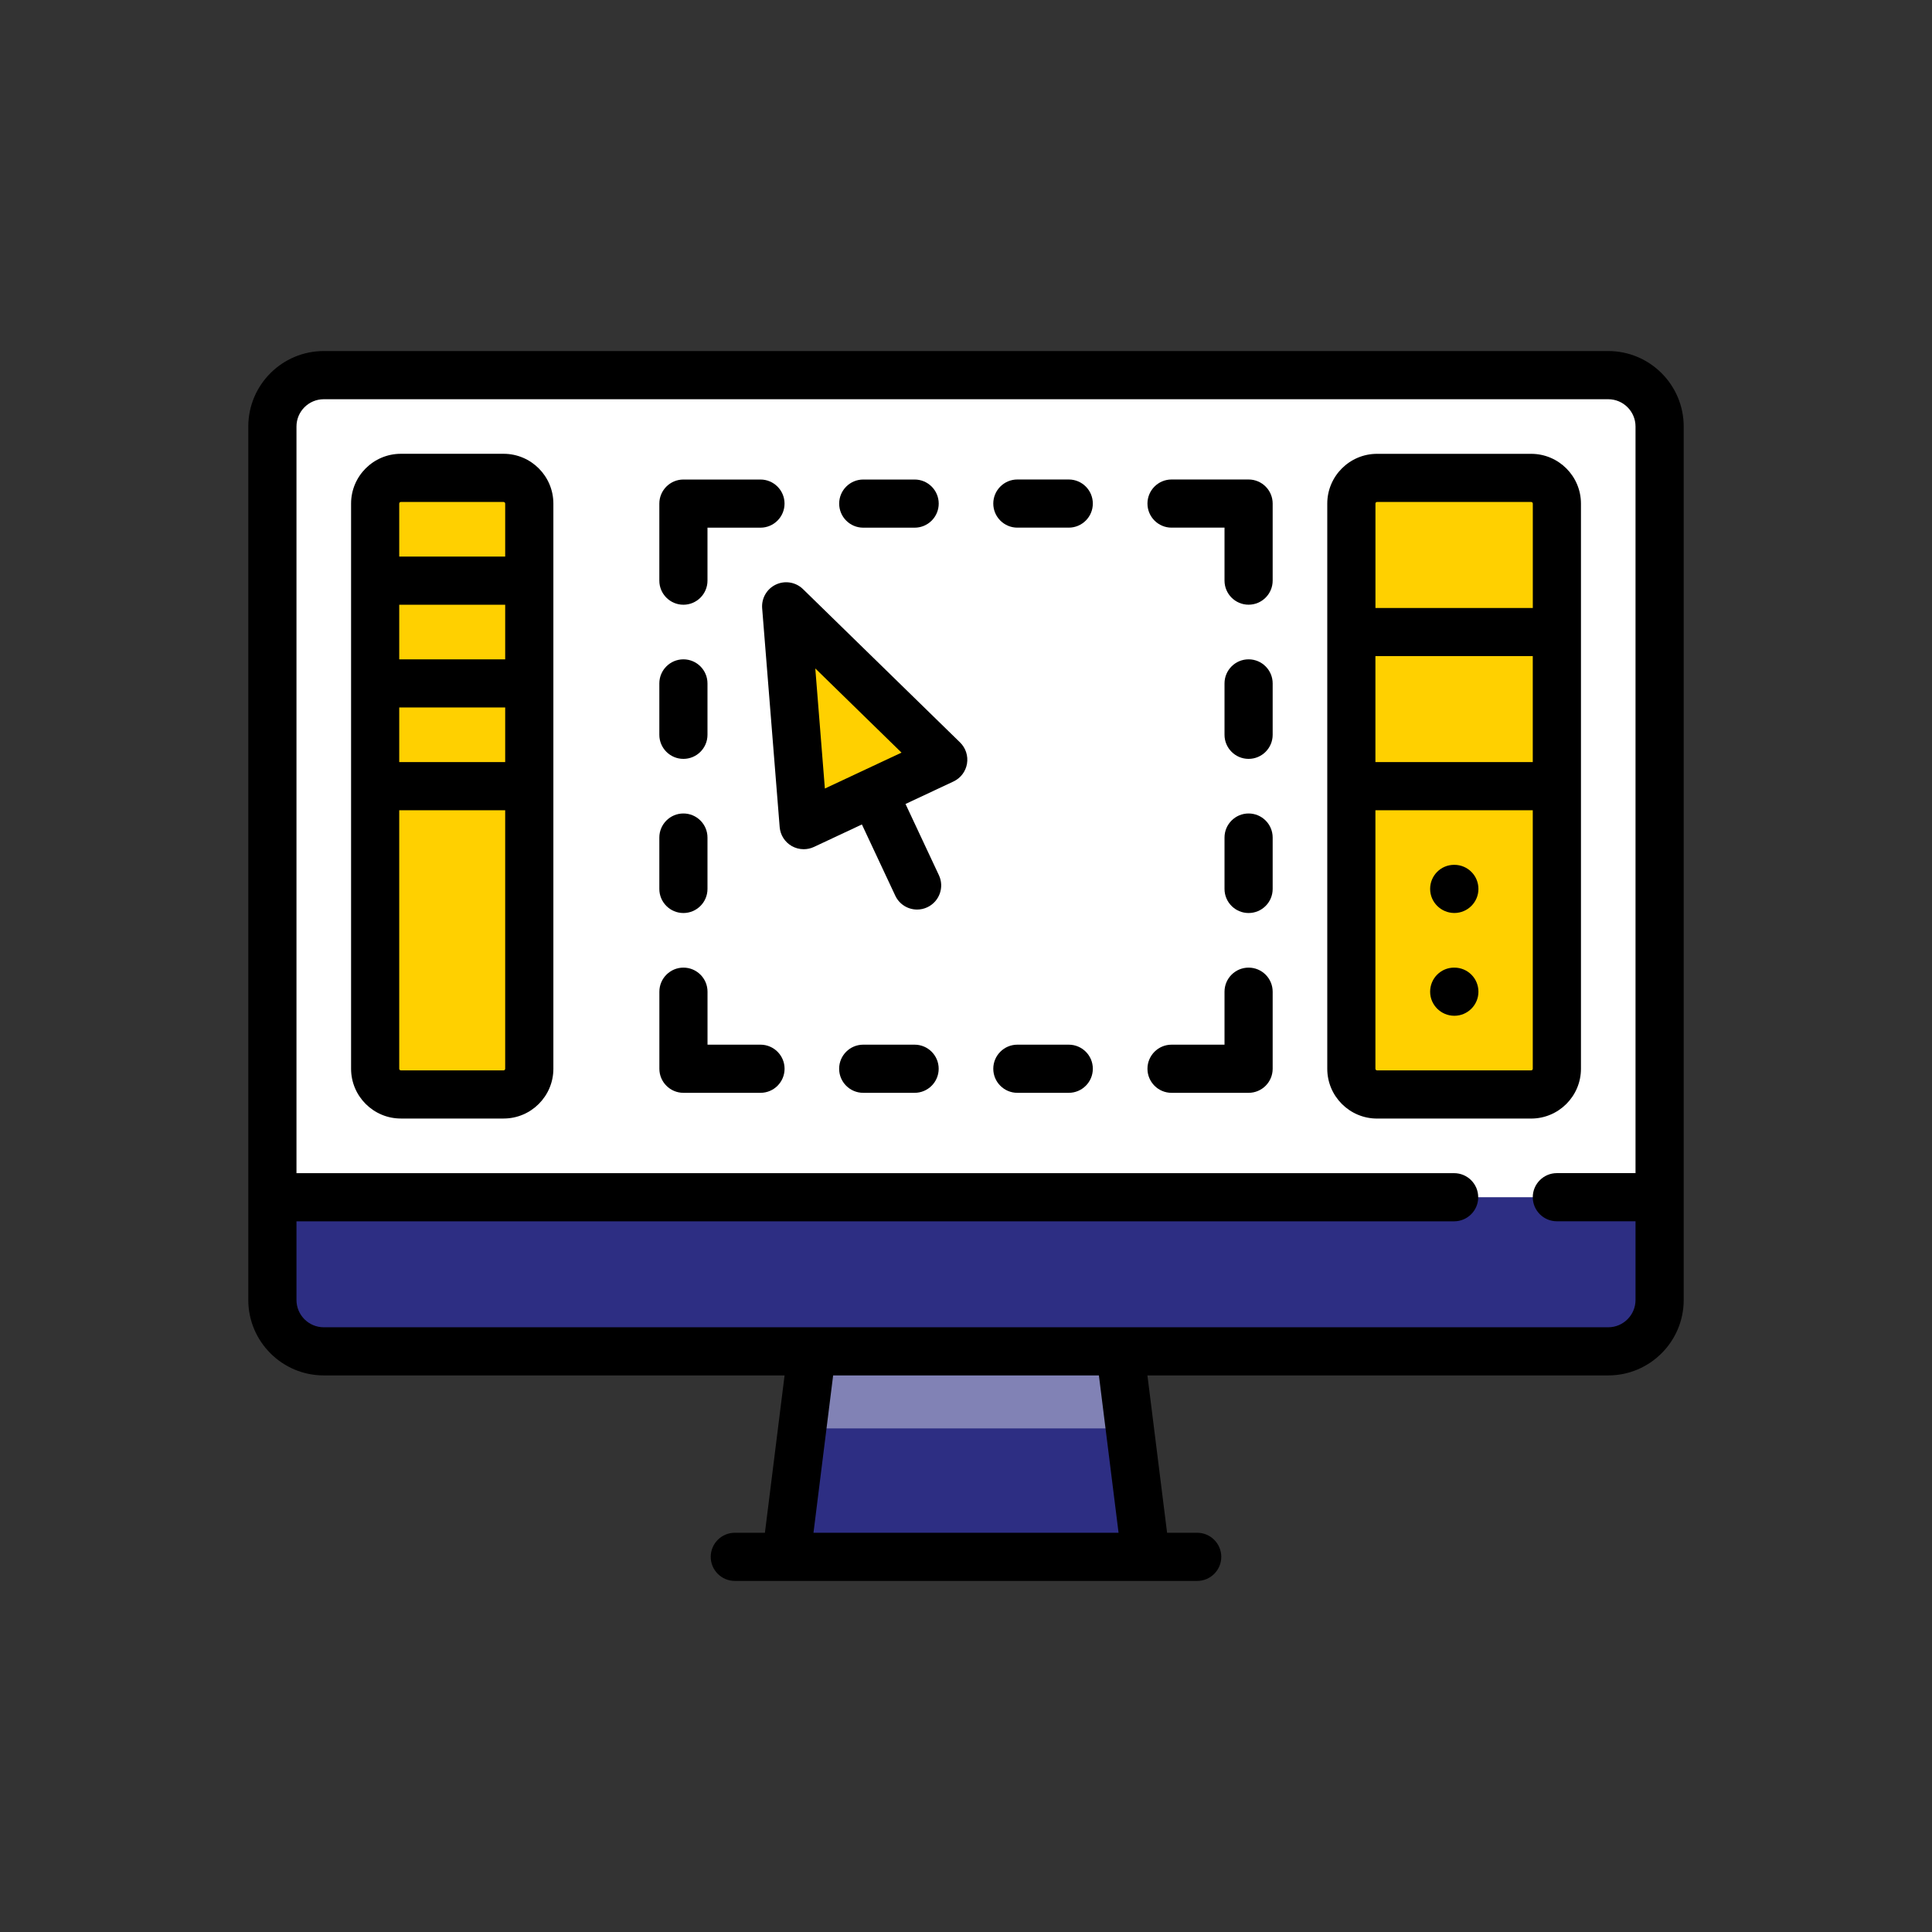
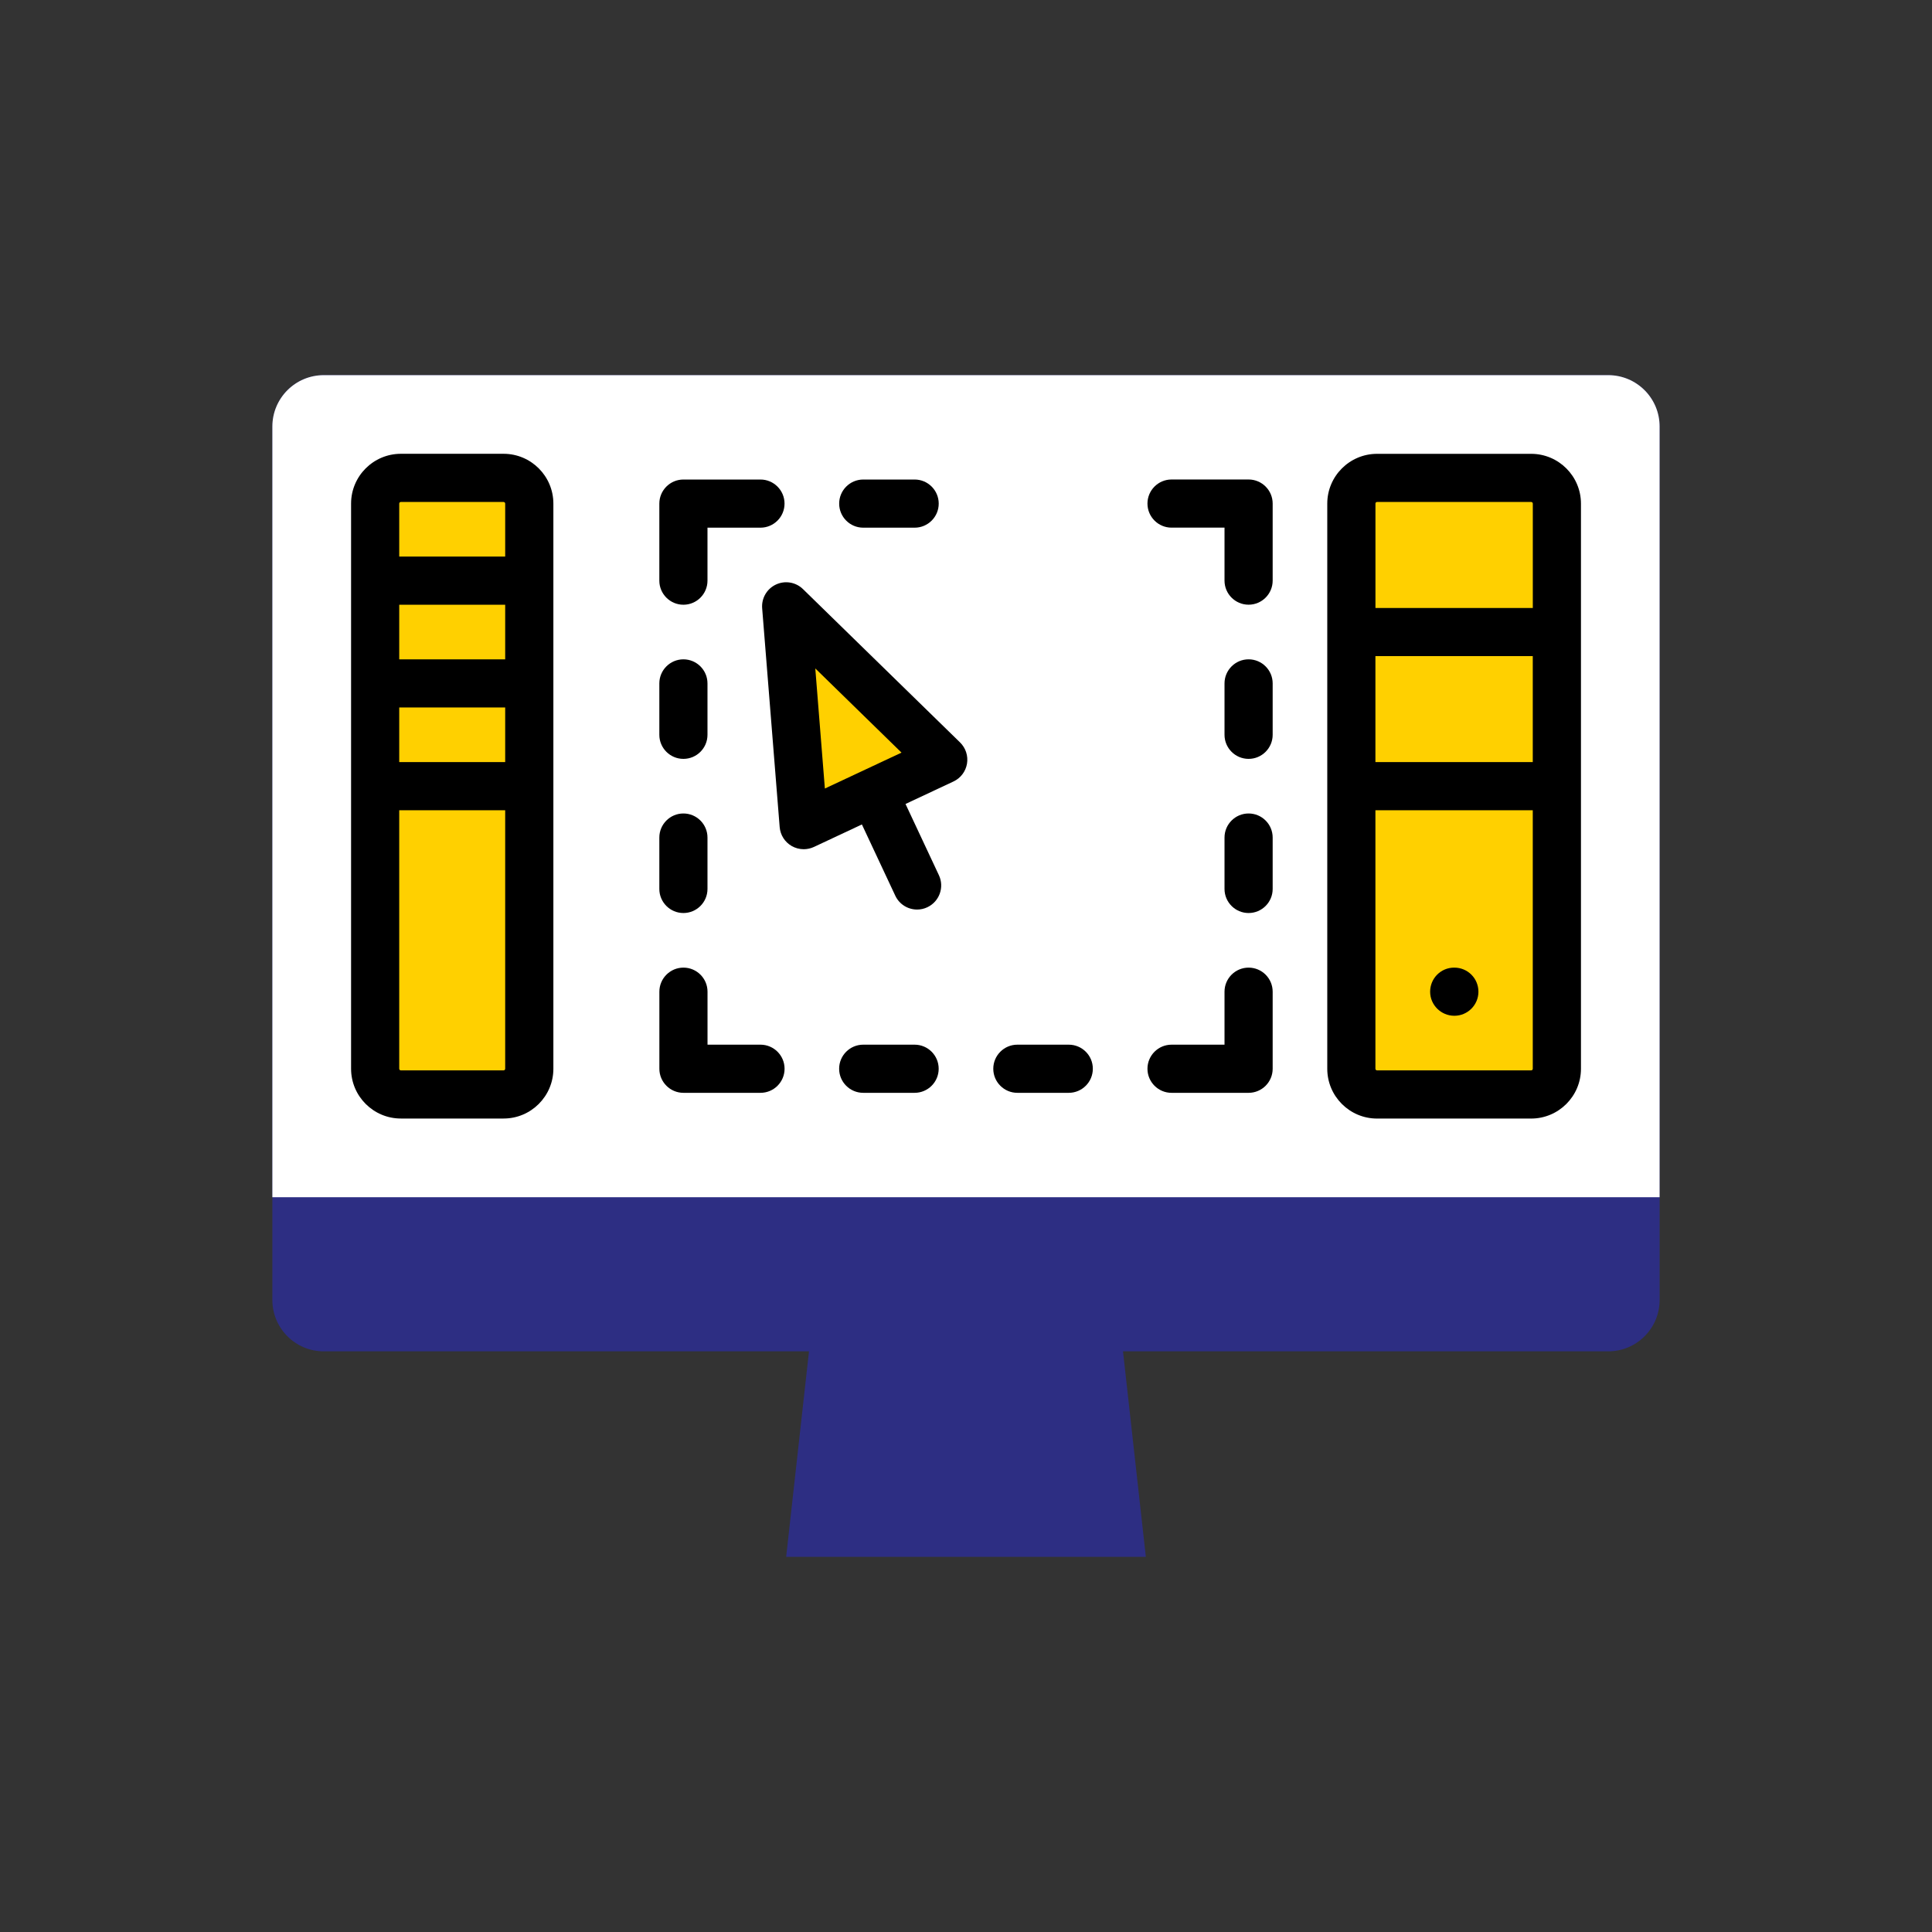
<svg xmlns="http://www.w3.org/2000/svg" version="1.1" id="Capa_1" x="0px" y="0px" viewBox="0 0 512 512" style="enable-background:new 0 0 512 512;" xml:space="preserve">
  <rect x="0" y="0" width="512" height="512" fill="#333333" stroke="none" />
  <style type="text/css">
	.st0{fill:#E4EAF8;}
	.st1{fill:#FFD000;}
	.st2{fill:#FFC850;}
	.st3{fill:#BF9C00;}
	.st4{fill:#2D2E83;}
	.st5{fill:#ECF4F7;}
	.st6{fill:#AAB1BA;}
	.st7{fill:#1C1D21;}
	.st8{fill:#8182B5;}
	.st9{fill:#FFFFFF;}
</style>
  <g>
    <polygon class="st4" points="296.85,351.31 215.15,351.31 208.34,412.58 303.66,412.58  " />
-     <polygon class="st8" points="299.87,378.54 296.85,351.31 215.15,351.31 212.13,378.54  " />
-     <path class="st4" d="M426.2,358.12H85.8c-7.52,0-13.62-6.1-13.62-13.62V113.03c0-7.52,6.1-13.62,13.62-13.62h340.4   c7.52,0,13.62,6.1,13.62,13.62V344.5C439.82,352.02,433.72,358.12,426.2,358.12z" />
+     <path class="st4" d="M426.2,358.12H85.8c-7.52,0-13.62-6.1-13.62-13.62V113.03c0-7.52,6.1-13.62,13.62-13.62h340.4   c7.52,0,13.62,6.1,13.62,13.62V344.5C439.82,352.02,433.72,358.12,426.2,358.12" />
    <path class="st9" d="M426.2,99.42H85.8c-7.52,0-13.62,6.1-13.62,13.62v204.24h367.63V113.03   C439.82,105.51,433.72,99.42,426.2,99.42z" />
    <g>
      <path class="st1" d="M133.46,290.04h-27.23c-3.76,0-6.81-3.05-6.81-6.81V133.46c0-3.76,3.05-6.81,6.81-6.81h27.23    c3.76,0,6.81,3.05,6.81,6.81v149.78C140.26,286.99,137.22,290.04,133.46,290.04z" />
      <path class="st1" d="M405.78,290.04h-40.85c-3.76,0-6.81-3.05-6.81-6.81V133.46c0-3.76,3.05-6.81,6.81-6.81h40.85    c3.76,0,6.81,3.05,6.81,6.81v149.78C412.58,286.99,409.54,290.04,405.78,290.04z" />
    </g>
    <g>
      <path class="st1" d="M140.26,208.34H99.42v-74.89c0-3.76,3.05-6.81,6.81-6.81h27.23c3.76,0,6.81,3.05,6.81,6.81L140.26,208.34    L140.26,208.34z" />
      <path class="st1" d="M412.58,208.34h-54.46v-74.89c0-3.76,3.05-6.81,6.81-6.81h40.85c3.76,0,6.81,3.05,6.81,6.81V208.34z" />
    </g>
    <polygon class="st1" points="208.34,160.69 212.98,218.67 249.96,201.32  " />
-     <path d="M426.2,93.03H85.8c-11.03,0-20,8.97-20,20V344.5c0,11.03,8.97,20,20,20h122.12l-5.21,41.7h-7.98   c-3.52,0-6.38,2.86-6.38,6.38c0,3.52,2.86,6.38,6.38,6.38h122.54c3.52,0,6.38-2.86,6.38-6.38c0-3.52-2.86-6.38-6.38-6.38h-7.98   l-5.21-41.7H426.2c11.03,0,20-8.97,20-20V113.03C446.2,102,437.23,93.03,426.2,93.03z M296.43,406.2h-80.85l5.21-41.7h70.43   L296.43,406.2z M426.2,351.74H85.8c-3.99,0-7.23-3.24-7.23-7.23v-20.85h306.79c3.52,0,6.38-2.86,6.38-6.38   c0-3.52-2.86-6.38-6.38-6.38H78.57V113.03c0-3.99,3.24-7.23,7.23-7.23h340.4c3.99,0,7.23,3.24,7.23,7.23v197.86h-20.85   c-3.52,0-6.38,2.86-6.38,6.38c0,3.52,2.86,6.38,6.38,6.38h20.85v20.85C433.43,348.49,430.19,351.74,426.2,351.74z" />
    <path d="M212.8,156.12c-1.9-1.86-4.76-2.34-7.17-1.21c-2.41,1.13-3.86,3.63-3.65,6.29l4.64,57.98c0.17,2.09,1.35,3.96,3.16,5.01   c0.99,0.57,2.1,0.86,3.21,0.86c0.92,0,1.85-0.2,2.71-0.6l12.71-5.96l8.85,18.88c1.09,2.32,3.38,3.67,5.78,3.67   c0.91,0,1.83-0.19,2.71-0.61c3.19-1.5,4.57-5.3,3.07-8.49l-8.85-18.88l12.71-5.96c1.9-0.89,3.23-2.65,3.58-4.71   c0.35-2.06-0.34-4.17-1.83-5.63L212.8,156.12z M216.06,177.14l22.85,22.31l-20.31,9.52L216.06,177.14z" />
    <path d="M133.46,120.26h-27.23c-7.27,0-13.19,5.92-13.19,13.19v149.78c0,7.27,5.92,13.19,13.19,13.19h27.23   c7.27,0,13.19-5.92,13.19-13.19V133.46C146.65,126.18,140.73,120.26,133.46,120.26z M105.8,160.26h28.08v14.47H105.8V160.26z    M105.8,187.49h28.08v14.47H105.8V187.49z M106.22,133.03h27.23c0.23,0,0.43,0.19,0.43,0.43v14.04H105.8v-14.04   C105.8,133.22,105.99,133.03,106.22,133.03z M133.46,283.66h-27.23c-0.23,0-0.43-0.19-0.43-0.43v-68.51h28.08v68.51   C133.88,283.47,133.69,283.66,133.46,283.66z" />
    <path d="M418.97,283.23V133.46c0-7.27-5.92-13.19-13.19-13.19h-40.85c-7.27,0-13.19,5.92-13.19,13.19v149.78   c0,7.27,5.92,13.19,13.19,13.19h40.85C413.05,296.42,418.97,290.51,418.97,283.23z M364.5,173.88h41.7v28.08h-41.7V173.88z    M364.93,133.03h40.85c0.23,0,0.43,0.19,0.43,0.43v27.66h-41.7v-27.66C364.5,133.22,364.69,133.03,364.93,133.03z M405.78,283.66   h-40.85c-0.23,0-0.43-0.19-0.43-0.43v-68.51h41.7v68.51C406.2,283.47,406.01,283.66,405.78,283.66z" />
-     <path d="M385.42,229.19h-0.07c-3.52,0-6.35,2.86-6.35,6.38c0,3.52,2.89,6.38,6.42,6.38c3.52,0,6.38-2.86,6.38-6.38   C391.8,232.05,388.95,229.19,385.42,229.19z" />
    <path d="M385.42,256.43h-0.07c-3.52,0-6.35,2.86-6.35,6.38c0,3.52,2.89,6.38,6.42,6.38c3.52,0,6.38-2.86,6.38-6.38   C391.8,259.28,388.95,256.43,385.42,256.43z" />
    <path d="M181.11,241.96c3.52,0,6.38-2.86,6.38-6.38v-13.62c0-3.52-2.86-6.38-6.38-6.38c-3.52,0-6.38,2.86-6.38,6.38v13.62   C174.73,239.1,177.59,241.96,181.11,241.96z" />
    <path d="M181.11,201.11c3.52,0,6.38-2.86,6.38-6.38v-13.62c0-3.52-2.86-6.38-6.38-6.38c-3.52,0-6.38,2.86-6.38,6.38v13.62   C174.73,198.25,177.59,201.11,181.11,201.11z" />
    <path d="M181.11,160.26c3.52,0,6.38-2.86,6.38-6.38v-14.04h14.04c3.52,0,6.38-2.86,6.38-6.38s-2.86-6.38-6.38-6.38h-20.42   c-3.52,0-6.38,2.86-6.38,6.38v20.42C174.73,157.4,177.59,160.26,181.11,160.26z" />
    <path d="M201.54,276.85H187.5v-14.04c0-3.52-2.86-6.38-6.38-6.38c-3.52,0-6.38,2.86-6.38,6.38v20.42c0,3.52,2.86,6.38,6.38,6.38   h20.42c3.52,0,6.38-2.86,6.38-6.38C207.92,279.71,205.06,276.85,201.54,276.85z" />
    <path d="M330.89,174.73c-3.52,0-6.38,2.86-6.38,6.38v13.62c0,3.52,2.86,6.38,6.38,6.38s6.38-2.86,6.38-6.38v-13.62   C337.27,177.59,334.41,174.73,330.89,174.73z" />
    <path d="M330.89,215.58c-3.52,0-6.38,2.86-6.38,6.38v13.62c0,3.52,2.86,6.38,6.38,6.38s6.38-2.86,6.38-6.38v-13.62   C337.27,218.43,334.41,215.58,330.89,215.58z" />
-     <path d="M283.23,127.07h-13.62c-3.52,0-6.38,2.86-6.38,6.38s2.86,6.38,6.38,6.38h13.62c3.52,0,6.38-2.86,6.38-6.38   S286.76,127.07,283.23,127.07z" />
    <path d="M228.77,139.84h13.62c3.52,0,6.38-2.86,6.38-6.38s-2.86-6.38-6.38-6.38h-13.62c-3.52,0-6.38,2.86-6.38,6.38   S225.24,139.84,228.77,139.84z" />
    <path d="M283.23,276.85h-13.62c-3.52,0-6.38,2.86-6.38,6.38c0,3.52,2.86,6.38,6.38,6.38h13.62c3.52,0,6.38-2.86,6.38-6.38   C289.62,279.71,286.76,276.85,283.23,276.85z" />
    <path d="M242.38,276.85h-13.62c-3.52,0-6.38,2.86-6.38,6.38c0,3.52,2.86,6.38,6.38,6.38h13.62c3.52,0,6.38-2.86,6.38-6.38   S245.91,276.85,242.38,276.85z" />
    <path d="M330.89,256.43c-3.52,0-6.38,2.86-6.38,6.38v14.04h-14.04c-3.52,0-6.38,2.86-6.38,6.38c0,3.52,2.86,6.38,6.38,6.38h20.42   c3.52,0,6.38-2.86,6.38-6.38v-20.42C337.27,259.28,334.41,256.43,330.89,256.43z" />
    <path d="M330.89,127.07h-20.42c-3.52,0-6.38,2.86-6.38,6.38s2.86,6.38,6.38,6.38h14.04v14.04c0,3.52,2.86,6.38,6.38,6.38   s6.38-2.86,6.38-6.38v-20.42C337.27,129.93,334.41,127.07,330.89,127.07z" />
  </g>
</svg>